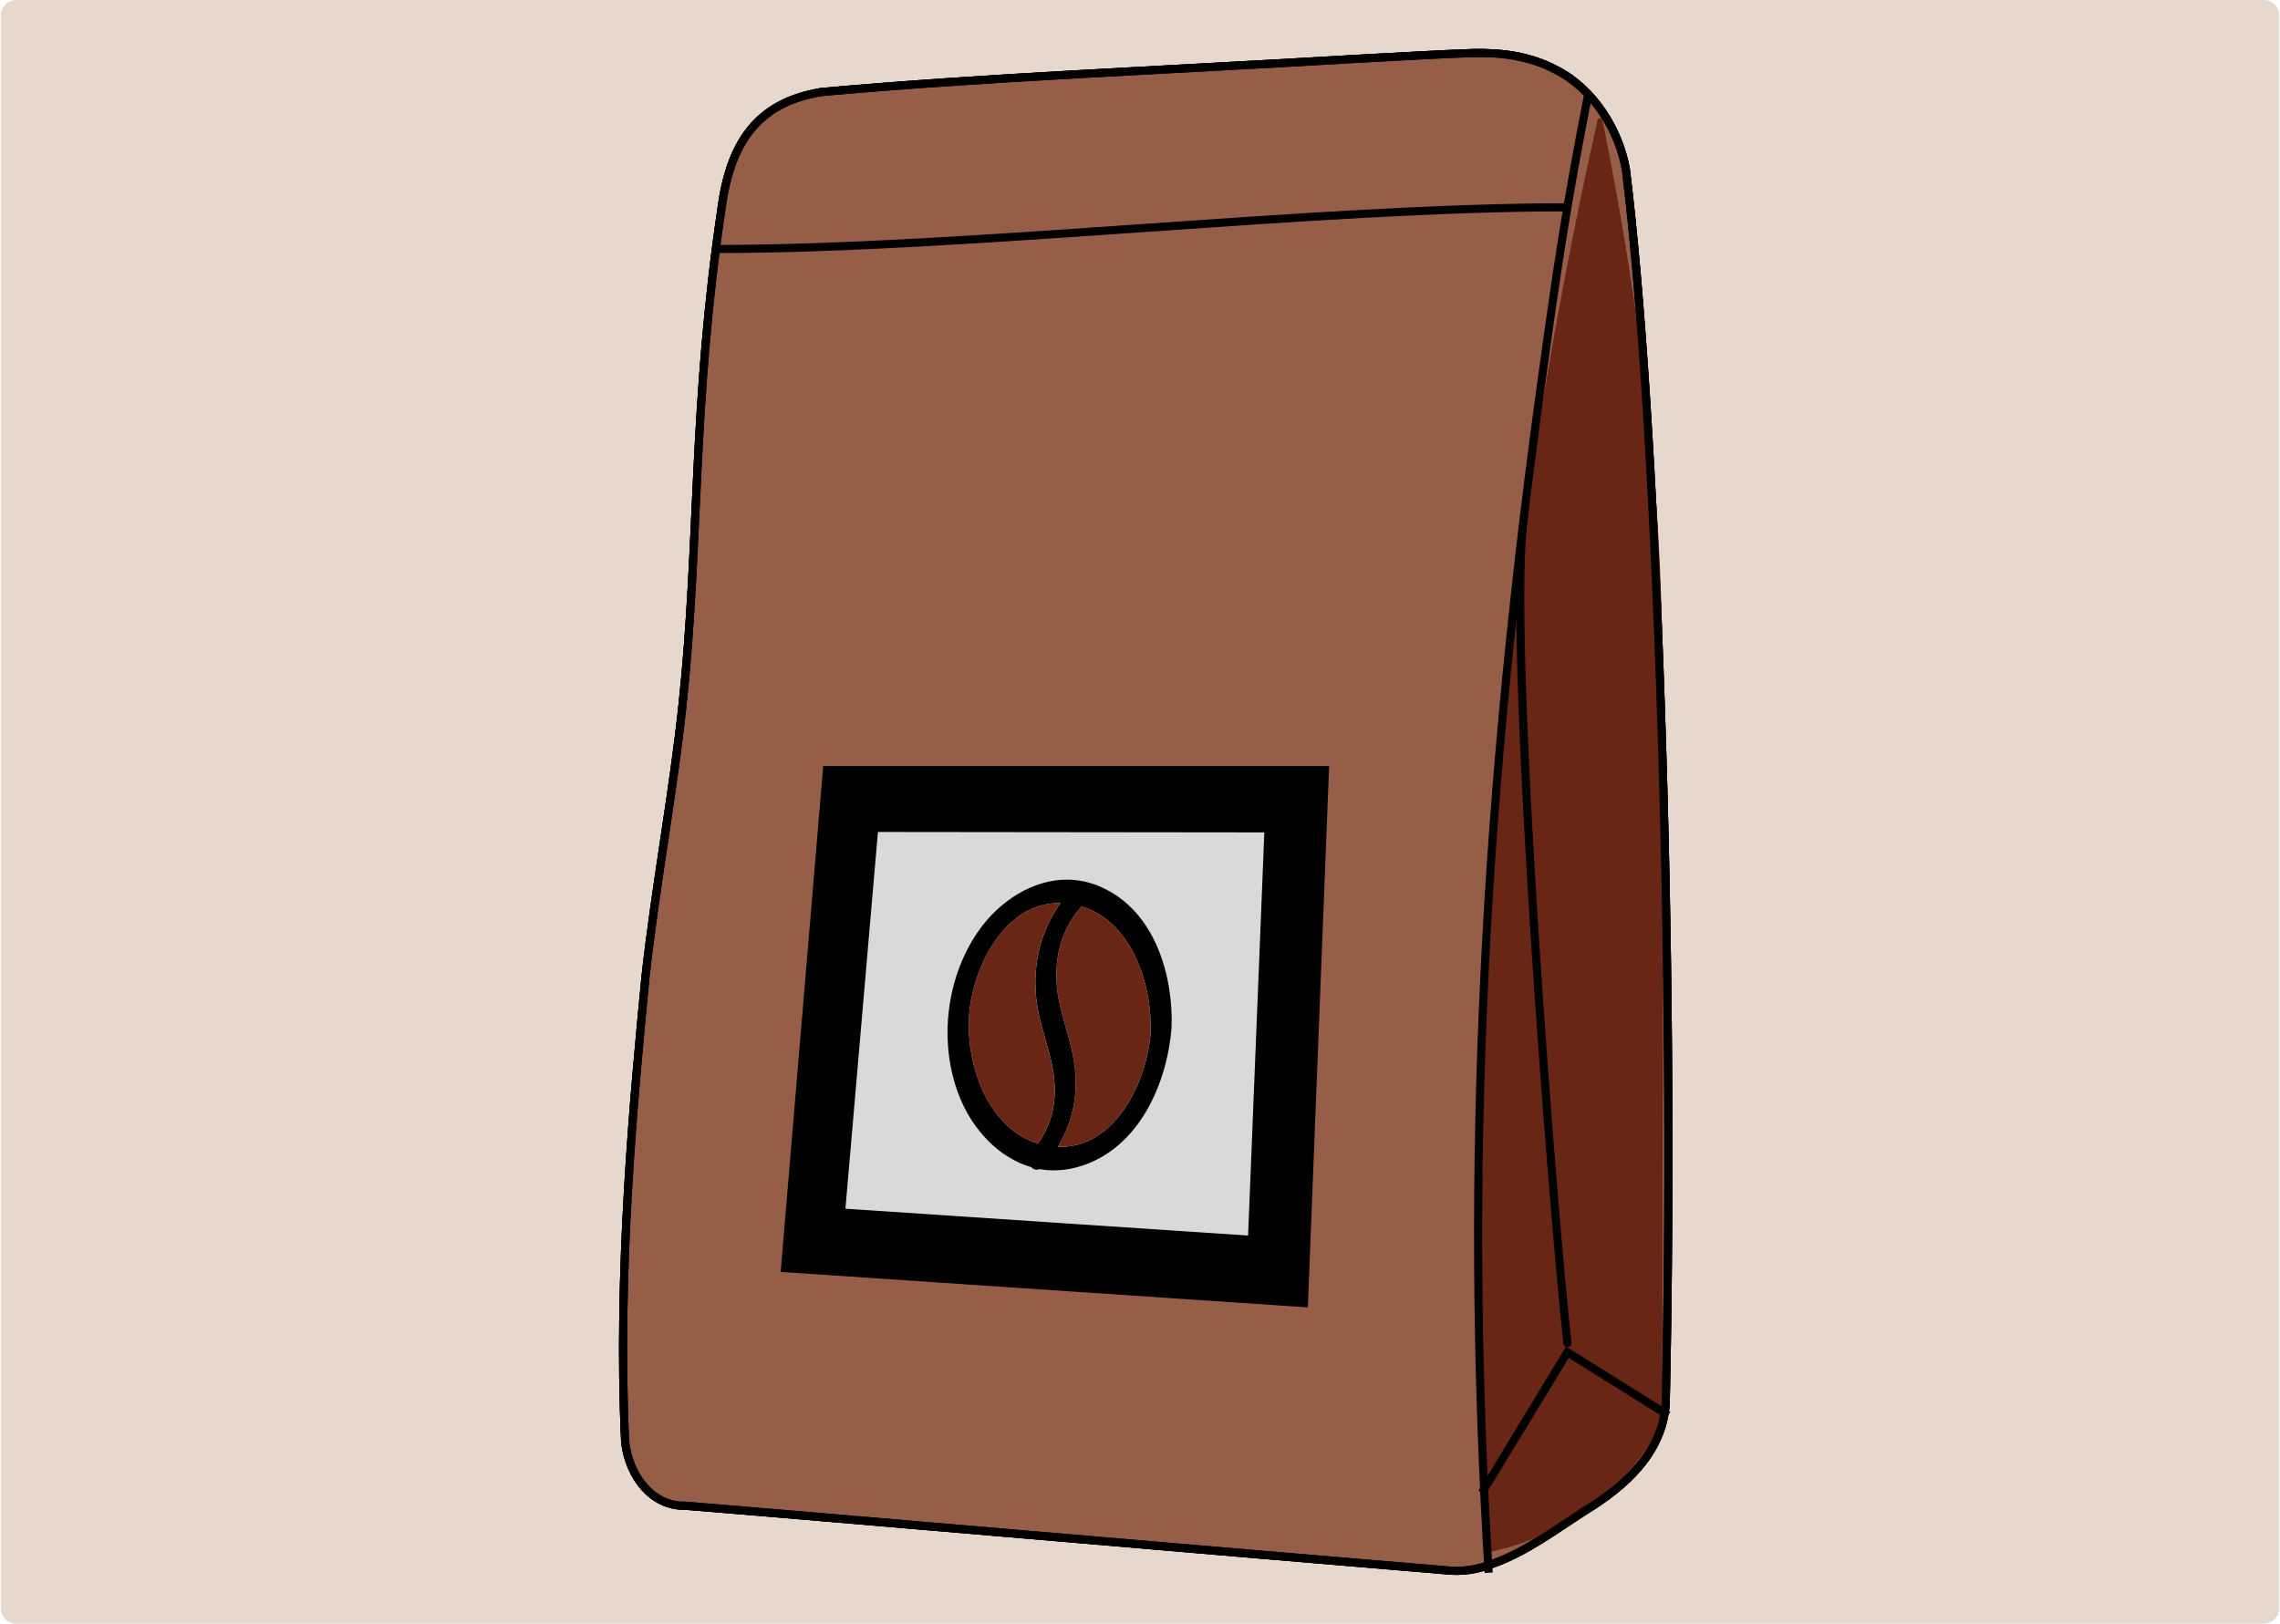
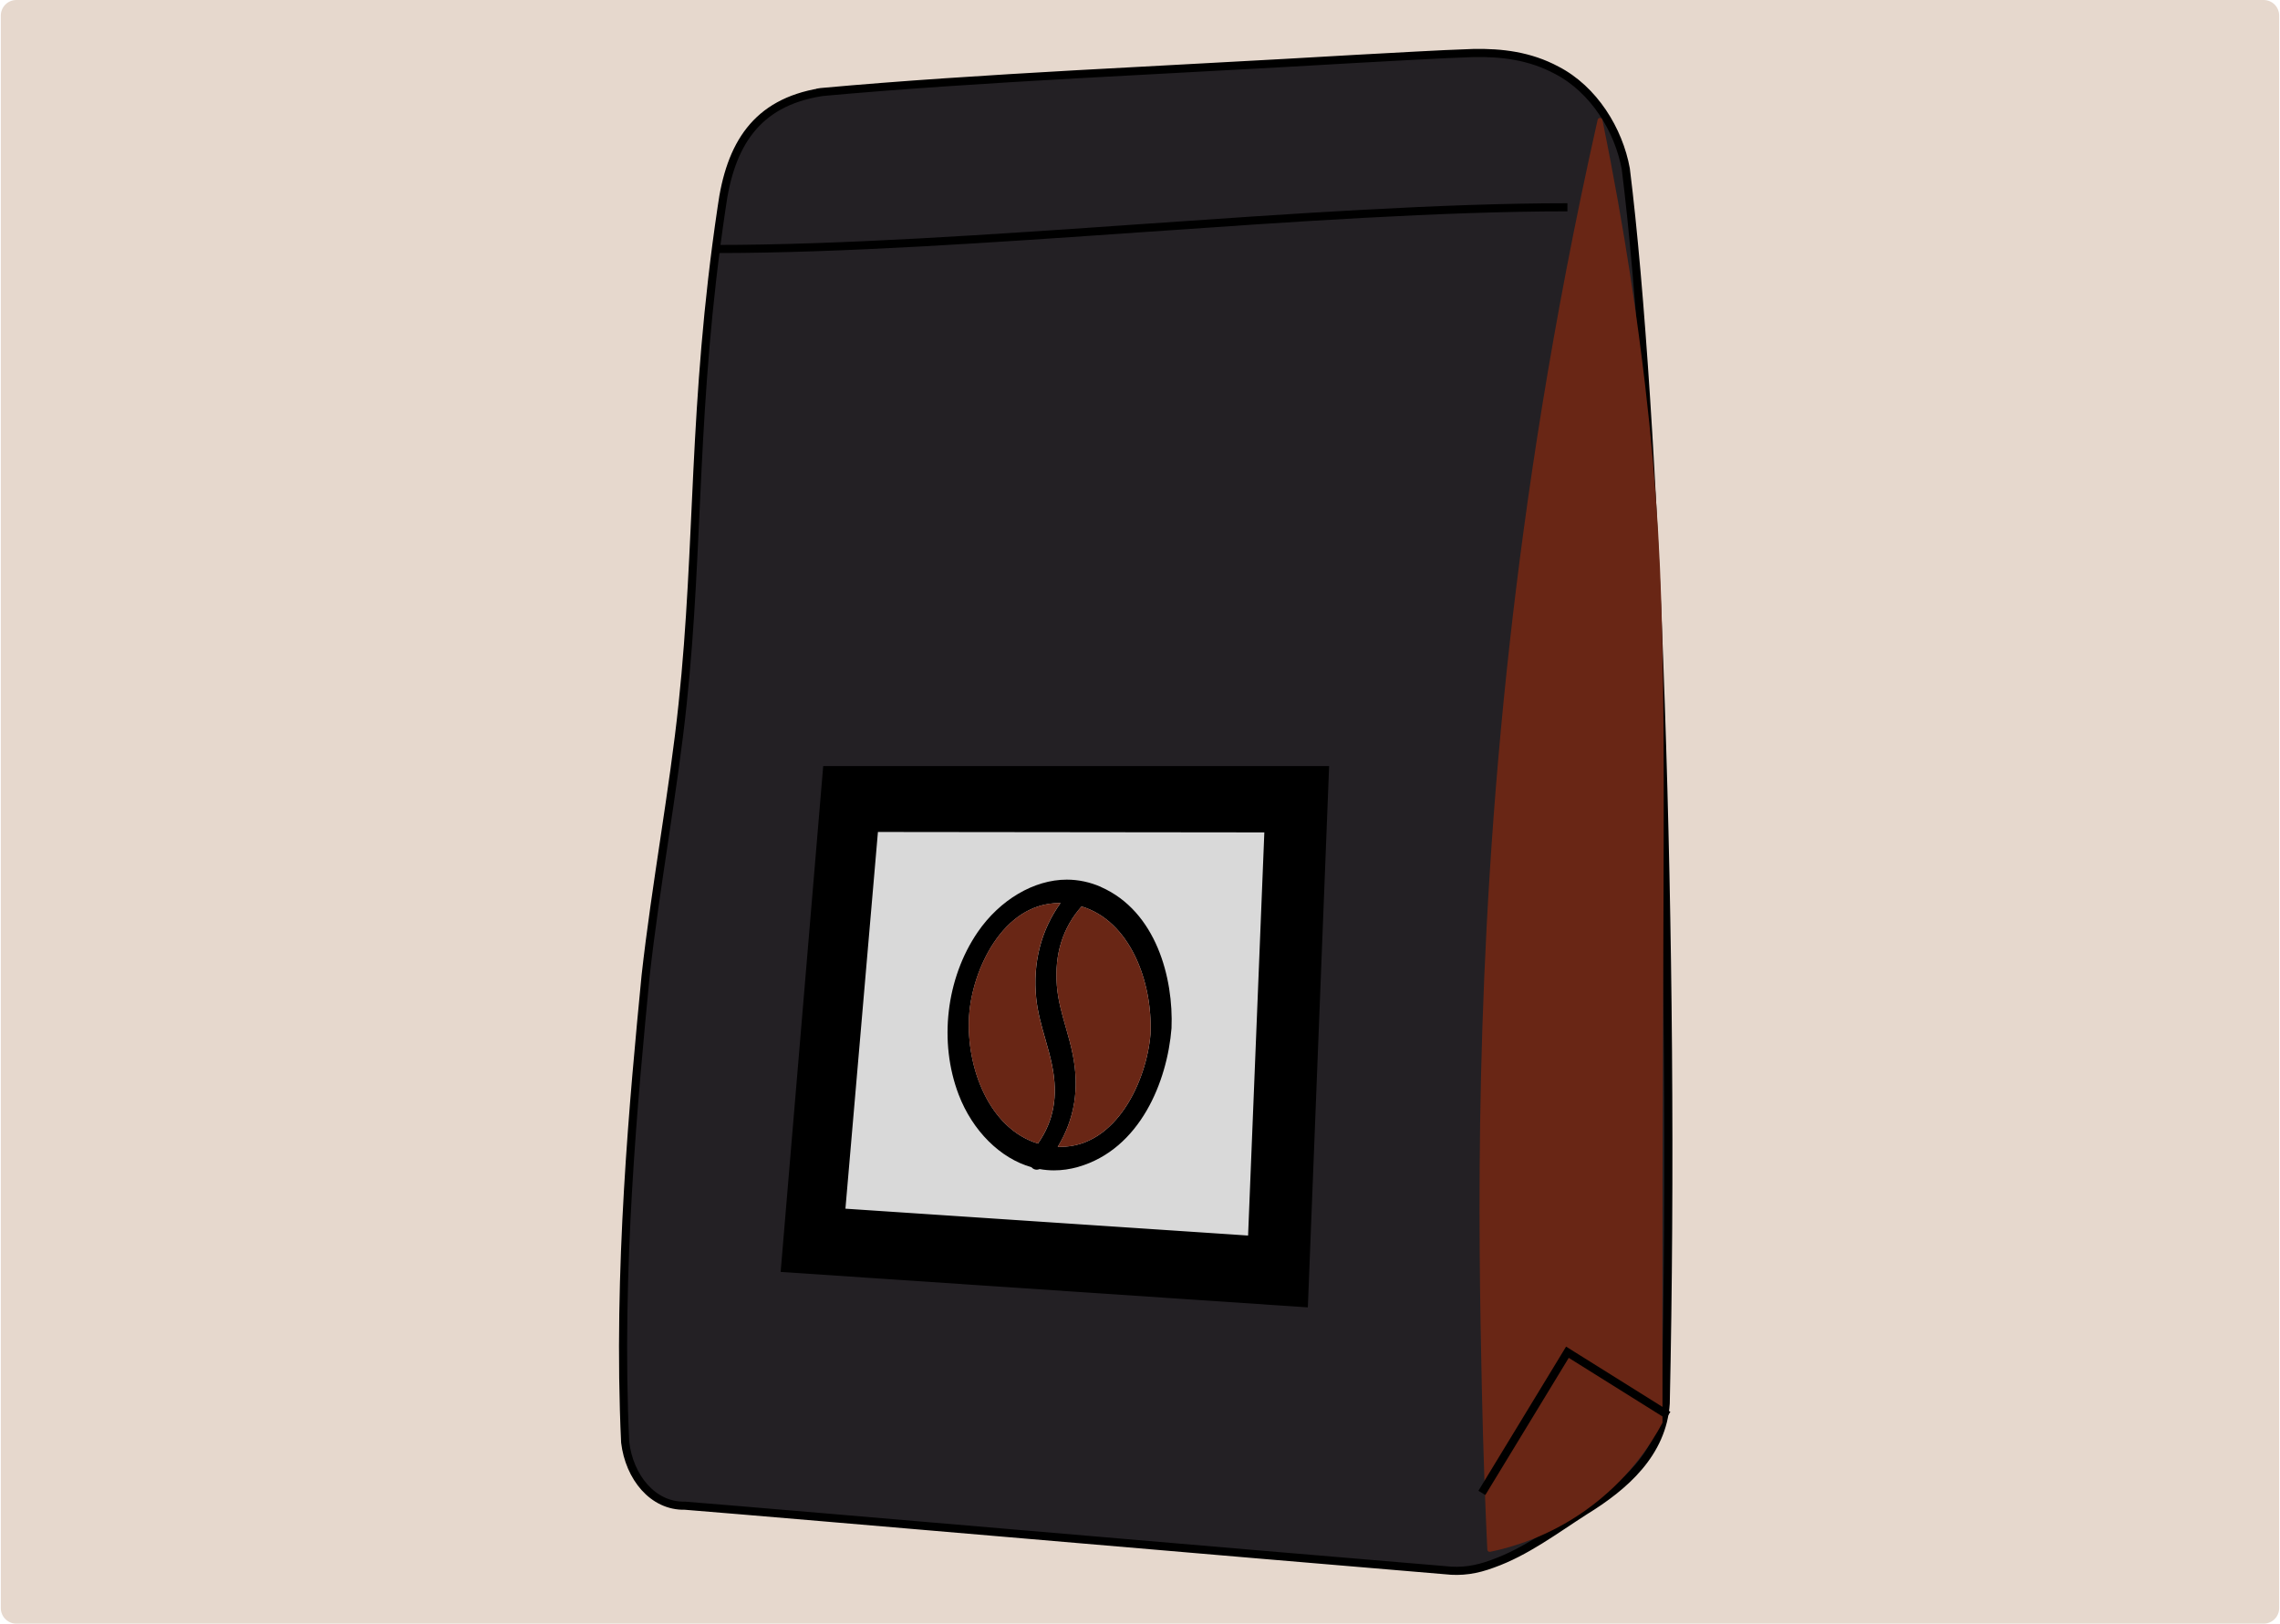
<svg xmlns="http://www.w3.org/2000/svg" width="1404" height="1000" viewBox="0 0 1404 1000" fill="none">
  <path d="M0.5 9.6C0.5 4.298 4.798 0 10.1 0H1393.9C1399.2 0 1403.5 4.298 1403.5 9.6V990.4C1403.5 995.702 1399.2 1000 1393.9 1000H10.1C4.798 1000 0.5 995.702 0.5 990.4V9.6Z" fill="#E6D8CD" />
  <path d="M505.181 56.823C465.716 63.338 449.574 88.948 444.335 128.121C426.224 249.947 430.852 334.542 420.347 433.604C414.869 486.18 403.753 545.298 397.556 601.038C390.456 674.677 380.004 783.046 384.977 888.331C387.53 909.633 401.918 927.823 421.783 927.344C483.906 932.317 769.737 957.103 889.967 967.075C899.993 968.246 909.141 966.863 919.141 963.113C939.671 955.8 957.489 942.317 975.892 930.509C1000.46 915.43 1023.68 895.033 1025.73 864.397C1031.98 581.997 1019.51 251.596 1001.16 104.053C996.821 80.119 981.53 55.068 958.526 43.207C942.011 34.377 924.725 32.303 907.28 32.649C884.143 33.42 859.943 34.989 835.45 36.239C715.352 43.366 604.11 47.728 505.527 56.716L505.181 56.77V56.823Z" fill="#232024" stroke="black" stroke-width="5" stroke-miterlimit="10" />
-   <path d="M505.181 56.822C465.716 63.337 449.574 88.947 444.335 128.12C426.224 249.946 430.852 334.541 420.347 433.603C414.869 486.179 403.753 545.297 397.556 601.037C390.456 674.676 380.004 783.045 384.977 888.33C387.53 909.632 401.918 927.822 421.783 927.343C483.906 932.316 769.737 957.102 889.967 967.074C899.993 968.245 909.141 966.862 919.141 963.112C939.671 955.799 957.489 942.316 975.892 930.508C1000.46 915.429 1023.68 895.032 1025.73 864.396C1031.98 581.996 1019.51 251.595 1001.16 104.052C996.821 80.118 981.53 55.066 958.526 43.206C942.011 34.377 924.725 32.302 907.28 32.648C884.143 33.419 859.943 34.988 835.45 36.238C715.352 43.365 604.11 47.727 505.527 56.715L505.181 56.769V56.822Z" fill="#975E47" stroke="black" stroke-width="5" stroke-miterlimit="10" />
  <path d="M986.742 73.842C986.423 72.273 984.162 72.246 983.79 73.842C955.255 200.588 939.352 309.676 929.911 393.872C907.466 594.416 910.391 756.797 912.492 854.796C913.37 895.91 914.726 930.216 915.87 954.363C915.923 955.267 916.747 955.932 917.651 955.746C931.241 952.927 953.234 946.491 975.865 930.561C1002.59 911.733 1016.93 889.022 1023.6 876.523C1023.71 876.31 1023.76 876.071 1023.76 875.831C1023.71 847.722 1023.63 794.055 1023.76 726.56C1024.32 441.98 1027.78 363.023 1013.02 236.968C1008.81 201.093 1001.13 144.209 986.742 73.895V73.842Z" fill="#692615" />
-   <path d="M978.206 57.035C964.537 126.498 958.899 164.66 948.607 239.469C910.312 518.039 902.786 742.091 916.695 968.644" stroke="black" stroke-width="5" stroke-miterlimit="10" />
  <path d="M440.719 153.358C595.601 153.358 810.319 127.668 965.202 127.668" stroke="black" stroke-width="5" stroke-miterlimit="10" />
  <path d="M912.52 919.472L965.202 832.829L1027.27 871.656" stroke="black" stroke-width="5" stroke-miterlimit="10" />
-   <path d="M937.704 324.329C929.381 405.015 956.586 749.936 965.202 827.112" stroke="black" stroke-width="5" stroke-miterlimit="10" stroke-linecap="round" />
-   <path d="M505.181 56.823C465.716 63.338 449.574 88.948 444.335 128.121C426.224 249.947 430.852 334.542 420.347 433.604C414.869 486.18 403.753 545.298 397.556 601.038C390.456 674.676 380.004 783.046 384.977 888.331C387.53 909.633 401.918 927.823 421.783 927.344C483.906 932.317 769.737 957.103 889.967 967.075C899.993 968.246 909.141 966.863 919.141 963.113C939.671 955.8 957.489 942.317 975.892 930.509C1000.46 915.43 1023.68 895.033 1025.73 864.397C1031.98 581.997 1019.51 251.596 1001.16 104.053C996.821 80.119 981.53 55.068 958.526 43.207C942.011 34.377 924.725 32.303 907.28 32.649C884.143 33.42 859.943 34.989 835.45 36.239C715.352 43.366 604.11 47.728 505.527 56.716L505.181 56.77V56.823Z" stroke="black" stroke-width="5" stroke-miterlimit="10" />
  <path d="M506.921 471.83L818.458 471.83L805.356 805.203L480.717 783.365L506.921 471.83Z" fill="black" />
  <path d="M540.622 512.405L778.567 512.667L768.56 760.959L520.607 744.42L540.622 512.405Z" fill="#D9D9D9" />
  <path d="M677.963 546.238C671.176 543.283 664.097 541.762 656.9 541.762C636.745 541.762 615.712 554.165 602.051 574.087C582.597 602.521 577.975 641.808 590.349 674.191C598.833 696.394 615.917 713.449 635.136 718.861C635.984 719.855 637.125 720.411 638.383 720.411C638.997 720.411 639.583 720.265 640.197 720.031C643.122 720.557 646.106 720.821 649.061 720.821C653.946 720.821 658.919 720.119 663.833 718.714C702.184 707.744 718.8 665.883 721.404 633.295C722.691 602.55 712.072 561.303 677.904 546.267L677.963 546.238ZM639.173 704.292C609.042 695.136 594.825 657.312 596.756 625.748C598.511 597.694 617.35 556.184 652.337 556.184C652.6 556.184 652.805 556.184 653.068 556.184C641.074 572.887 635.897 593.043 638.091 614.748C638.997 623.495 641.367 631.832 643.707 639.935C645.228 645.318 646.837 650.847 647.92 656.376C651.693 675.156 648.914 690.426 639.173 704.292ZM708.474 636.747C706.163 665.649 687.441 706.34 653.01 706.34C652.483 706.34 651.927 706.34 651.342 706.34C661.786 689.081 664.799 670.447 660.586 649.501C659.475 643.797 657.866 638.21 656.315 632.769C653.8 624.022 651.459 615.772 650.786 606.909C649.295 587.66 654.443 571.278 666.027 558.261C695.69 567.241 709.819 604.276 708.474 636.776V636.747Z" fill="black" />
  <path d="M647.882 656.377C651.656 675.157 648.877 690.427 639.135 704.293C609.004 695.137 594.787 657.313 596.718 625.749C598.473 597.695 617.312 556.185 652.299 556.185C652.562 556.185 652.767 556.185 653.03 556.185C641.037 572.888 635.859 593.043 638.053 614.749C638.96 623.496 641.329 631.833 643.669 639.936C645.191 645.319 646.8 650.848 647.882 656.377Z" fill="#692615" />
  <path d="M708.462 636.745C706.151 665.647 687.429 706.338 652.998 706.338C652.472 706.338 651.916 706.338 651.331 706.338C661.774 689.079 664.787 670.445 660.575 649.499C659.463 643.795 657.854 638.208 656.304 632.767C653.788 624.02 651.448 615.771 650.775 606.907C649.283 587.658 654.432 571.276 666.016 558.259C695.679 567.24 709.808 604.274 708.462 636.774V636.745Z" fill="#692615" />
</svg>